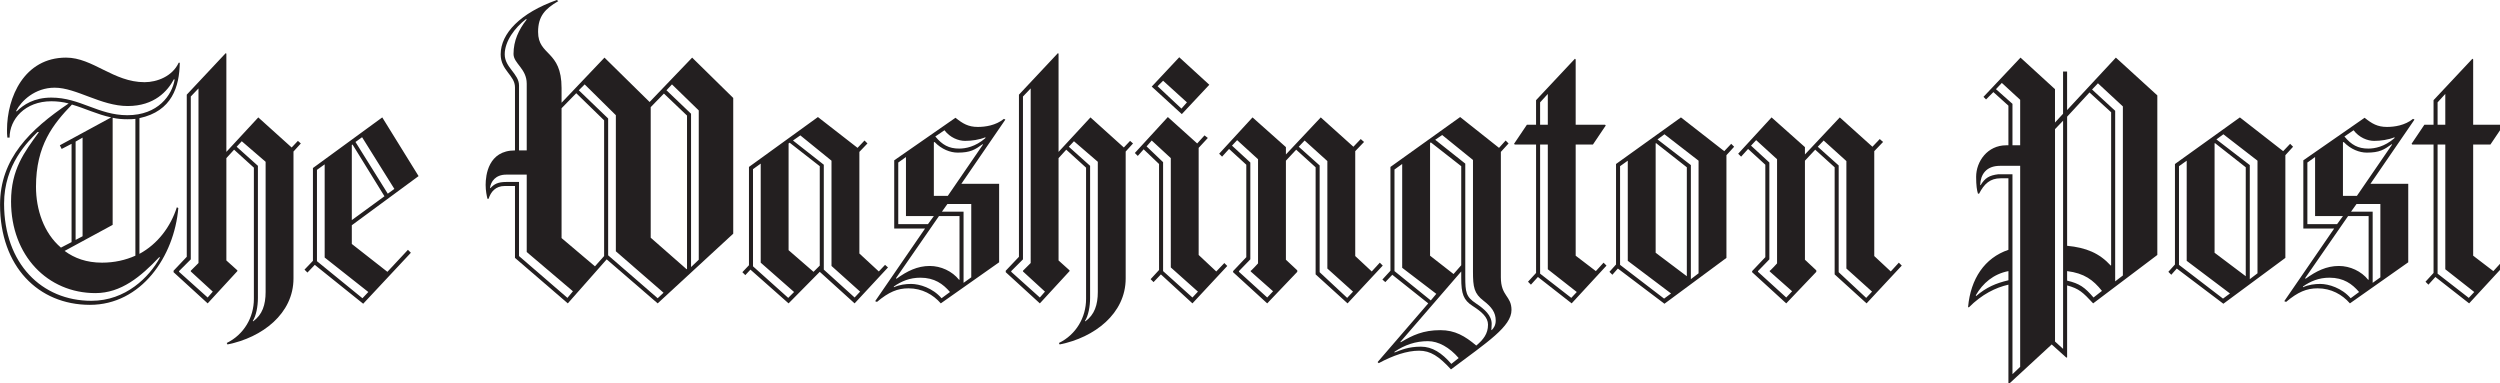
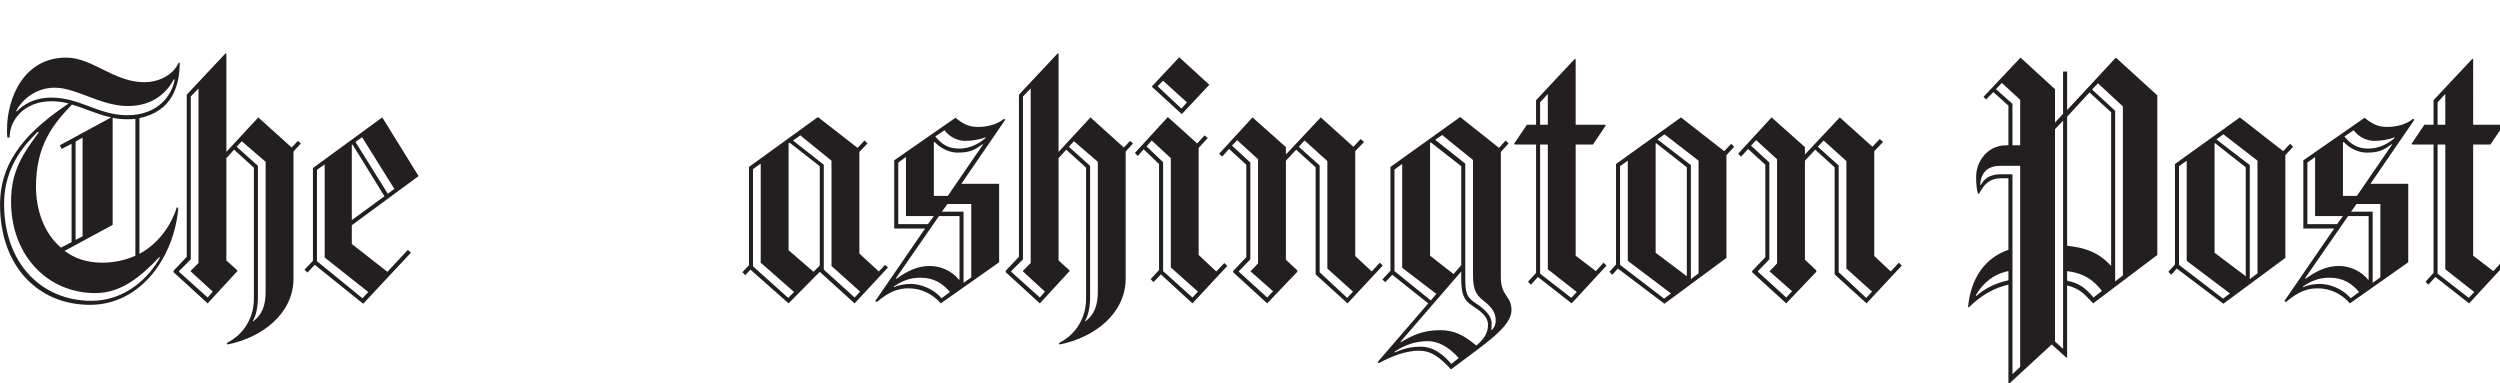
<svg xmlns="http://www.w3.org/2000/svg" xmlns:ns1="http://sodipodi.sourceforge.net/DTD/sodipodi-0.dtd" xmlns:ns2="http://www.inkscape.org/namespaces/inkscape" width="122.227mm" height="18.729mm" viewBox="0 0 122.227 18.729" version="1.1" id="svg8" ns1:docname="washington post.svg" ns2:version="0.92.3 (2405546, 2018-03-11)">
  <defs id="defs2" />
  <ns1:namedview id="base" pagecolor="#00ffff" bordercolor="#666666" borderopacity="1.0" ns2:pageopacity="0" ns2:pageshadow="2" ns2:zoom="0.98994949" ns2:cx="21.380616" ns2:cy="142.70223" ns2:document-units="mm" ns2:current-layer="layer1" showgrid="false" ns2:window-width="1920" ns2:window-height="1001" ns2:window-x="-9" ns2:window-y="-9" ns2:window-maximized="1" fit-margin-top="0" fit-margin-left="0" fit-margin-right="0" fit-margin-bottom="0" />
  <g ns2:label="Layer 1" ns2:groupmode="layer" id="layer1" transform="translate(-36.975,-179.124)">
    <g id="g16901" transform="matrix(0.265,0,0,0.265,35.435,178.876)">
      <g id="twp_x5F_full">
        <g id="g16882" enable-background="new    ">
          <path id="path16872" d="m 31.536,22.732 v 25.039 c 3.383,-1.827 5.752,-5.008 6.902,-8.595 l 0.271,0.136 c -0.745,8.933 -6.835,17.865 -16.309,17.865 -9.542,0 -16.58,-7.105 -16.58,-18.475 0,-8.526 5.549,-13.873 12.655,-18.678 -1.015,-0.271 -2.098,-0.406 -3.181,-0.406 -4.873,0 -7.715,3.316 -7.715,6.7 H 7.173 C 7.105,25.844 7.105,25.371 7.105,24.897 c 0,-6.023 3.181,-13.332 10.896,-13.332 4.94,0 8.73,4.534 14.482,4.534 2.301,0 5.143,-1.083 6.293,-3.587 h 0.203 c -0.067,4.4 -1.42,8.934 -7.443,10.22 z M 35.19,48.38 c -3.384,3.586 -7.038,6.632 -11.775,6.632 -8.797,0 -15.564,-6.903 -15.564,-16.919 0,-5.887 2.436,-9.067 5.143,-12.79 h -0.271 c -1.692,1.692 -6.158,5.955 -6.158,13.196 0,11.099 6.97,17.934 16.106,17.934 6.361,0 10.692,-4.398 12.655,-7.985 z m 2.706,-32.821 c -1.15,2.165 -3.586,4.939 -8.526,4.939 -4.94,0 -9.474,-3.384 -13.467,-3.384 -3.655,0 -6.158,2.437 -7.106,4.264 l 0.068,0.136 c 1.286,-1.286 3.248,-2.572 6.429,-2.572 5.278,0 8.662,3.249 14.008,3.249 5.685,0 8.256,-3.723 8.73,-6.564 z m -18.813,4.669 c -3.451,3.587 -6.632,7.512 -6.632,15.159 0,4.195 1.421,8.526 4.602,11.233 l 1.962,-1.016 V 27.469 l -1.827,0.947 -0.338,-0.677 9.474,-5.144 c -2.571,-0.54 -4.872,-1.69 -7.241,-2.367 z m 11.708,2.639 c -0.474,0.067 -0.947,0.067 -1.489,0.067 -0.947,0 -1.827,-0.067 -2.707,-0.271 v 19.76 L 17.73,47.23 c 1.827,1.353 4.06,2.165 6.902,2.165 2.301,0 4.331,-0.474 6.158,-1.286 V 22.867 Z m -9.745,3.452 -1.286,0.744 V 45.2 l 1.286,-0.677 z m 38.912,2.571 v 23.415 c 0,6.496 -5.752,10.896 -12.181,12.181 l -0.135,-0.271 c 3.181,-1.557 5.008,-4.737 5.008,-8.121 V 31.867 l -3.654,-3.315 -1.421,1.556 v 18.881 l 2.03,1.827 v 0.136 l -5.481,5.955 -6.293,-5.752 v -0.271 l 2.436,-2.572 V 18.401 l 7.173,-7.646 0.135,0.067 v 18.136 l 5.888,-6.361 6.158,5.55 1.15,-1.219 0.542,0.475 z M 41.01,51.019 v -0.135 l 1.421,-1.422 V 17.25 l -1.421,1.49 v 30.046 l -2.166,2.166 v 0.135 l 5.278,4.737 0.947,-1.083 z m 13.805,-20.235 -4.399,-3.789 -0.947,1.015 3.925,3.52 v 24.362 c 0,1.624 -0.338,3.315 -0.947,4.263 l 0.068,0.068 c 1.692,-1.219 2.301,-3.046 2.301,-5.414 V 30.784 Z m 15.903,11.708 v 3.451 l 6.564,5.143 3.79,-4.06 0.542,0.541 -8.797,9.406 -8.933,-7.173 -1.353,1.421 -0.542,-0.541 1.557,-1.624 V 31.935 l 12.79,-9.339 6.7,10.828 z m -5.008,5.956 v -17.19 l -1.421,1.016 v 16.851 l 8.392,6.835 1.083,-1.15 z m 5.144,-20.844 -0.136,0.068 v 13.873 l 6.023,-4.399 z m 1.759,-1.353 -1.218,0.879 5.956,9.542 1.218,-0.88 z" ns2:connector-curvature="0" style="fill:#231f20" />
-           <path id="path16874" d="m 127.147,56.906 -9.407,-8.121 -7.173,8.121 -9.745,-8.392 V 35.251 h -1.895 c -1.692,0 -2.571,1.083 -2.978,2.368 h -0.203 c -0.135,-0.541 -0.338,-1.488 -0.338,-2.571 0,-1.76 0.474,-6.361 5.414,-6.361 v -11.64 c 0,-2.233 -2.639,-3.113 -2.639,-6.091 0,-3.856 3.654,-7.646 10.354,-10.016 l 0.271,0.203 c -2.436,1.422 -3.722,2.775 -3.722,5.685 0,4.467 4.331,3.316 4.331,10.354 v 2.707 l 7.918,-8.324 8.324,8.188 7.85,-8.188 7.579,7.444 V 44.048 Z M 102.988,47.432 V 33.154 h -3.79 c -1.963,0 -2.842,1.285 -2.978,2.436 l 0.067,0.068 c 0.677,-0.744 1.354,-1.15 2.91,-1.15 h 2.368 v 13.67 l 8.933,7.715 1.015,-1.219 z m 0,-31.062 c 0,-2.774 -2.436,-3.722 -2.436,-5.481 0,-2.437 0.947,-4.466 2.436,-6.361 l -0.135,-0.067 c -2.03,1.557 -3.925,4.061 -3.925,6.496 0,2.437 2.639,3.587 2.639,5.753 v 11.978 h 1.421 z m 14.279,6.768 -5.143,-5.008 -2.707,2.774 V 44.86 l 6.158,5.211 1.692,-1.895 z m 2.165,24.159 V 22.191 l -5.752,-5.685 -1.083,1.083 5.414,5.21 v 25.242 l 9.136,7.918 1.083,-1.016 z m 13.129,-25.039 -4.263,-4.061 -2.436,2.504 v 24.092 l 6.632,5.819 0.067,-0.067 z m 2.165,-0.947 -4.94,-4.805 -1.015,1.083 4.534,4.331 v 28.287 l 1.421,-1.354 z" ns2:connector-curvature="0" style="fill:#231f20" />
          <path id="path16876" d="m 163.481,56.906 -6.429,-5.82 -5.752,5.82 -7.038,-6.226 -0.948,1.015 -0.541,-0.541 1.218,-1.286 V 31.733 l 12.723,-9.204 7.309,5.685 1.286,-1.354 0.542,0.542 -1.489,1.556 v 18.746 l 3.586,3.315 1.151,-1.218 0.541,0.474 z M 146.157,49.395 V 31.123 l -1.421,1.015 v 17.934 l 6.497,5.82 1.083,-1.083 z m 10.895,-17.798 -5.549,-4.331 -0.203,0.136 v 19.692 l 4.602,3.992 1.15,-1.15 z m 2.166,18.407 V 30.582 l -5.752,-4.67 -1.353,0.947 5.684,4.467 V 50.68 l 5.685,5.143 1.015,-1.083 z m 23.956,-15.159 h 6.97 v 14.482 l -10.76,7.579 c -1.421,-1.624 -3.452,-2.774 -5.955,-2.774 -2.03,0 -3.655,0.677 -5.82,2.504 L 167.271,56.5 176.475,43.101 H 170.79 V 30.514 l 11.302,-7.85 c 1.353,1.083 2.368,1.691 4.128,1.691 1.354,0 3.316,-0.271 4.805,-1.488 l 0.271,0.135 z m -7.579,17.324 c -1.963,0 -3.519,0.677 -4.873,1.624 v 0.136 c 1.083,-0.474 2.166,-0.609 3.181,-0.609 1.556,0 3.993,0.745 5.617,2.64 l 1.557,-1.15 c -1.287,-1.49 -2.843,-2.641 -5.482,-2.641 z m 7.24,-11.369 h -3.79 l -7.918,11.438 0.068,0.135 c 1.962,-1.421 3.857,-2.368 6.158,-2.368 2.03,0 4.128,0.947 5.414,2.571 l 0.068,-0.067 z m -9.88,0 V 29.906 l -1.421,1.015 V 42.29 h 5.481 l 1.083,-1.489 h -5.143 z m 14.144,-13.264 c -1.421,1.016 -2.233,1.557 -4.602,1.557 -1.354,0 -2.978,-0.609 -4.263,-1.963 l -0.135,0.068 v 9.88 h 2.571 l 6.497,-9.475 z m -3.248,-0.609 c -1.218,0 -2.774,-0.608 -3.79,-1.962 l -1.692,1.15 c 1.286,1.557 2.504,2.233 4.398,2.233 1.218,0 2.978,-0.339 4.805,-1.896 l 0.067,-0.202 c -1.149,0.475 -2.57,0.677 -3.788,0.677 z m 1.15,11.641 h -4.399 l -1.015,1.421 h 3.993 v 13.128 l 1.421,-1.015 z m 28.49,-9.678 v 23.415 c 0,6.496 -5.752,10.896 -12.181,12.181 l -0.135,-0.271 c 3.181,-1.557 5.008,-4.737 5.008,-8.121 V 31.867 l -3.654,-3.315 -1.421,1.556 v 18.881 l 2.03,1.827 v 0.136 l -5.481,5.955 -6.293,-5.752 V 50.884 L 193.8,48.312 V 18.401 l 7.173,-7.646 0.135,0.067 v 18.136 l 5.888,-6.361 6.158,5.55 1.15,-1.219 0.542,0.475 z m -18.948,22.129 v -0.135 l 1.421,-1.422 V 17.25 l -1.421,1.489 v 30.046 l -2.166,2.166 v 0.135 l 5.278,4.737 0.947,-1.083 z m 13.805,-20.235 -4.399,-3.789 -0.947,1.015 3.925,3.52 v 24.362 c 0,1.624 -0.338,3.315 -0.947,4.263 l 0.068,0.068 c 1.692,-1.219 2.301,-3.046 2.301,-5.414 V 30.784 Z m 17.46,26.122 -5.82,-5.346 -1.354,1.421 -0.542,-0.542 1.557,-1.691 V 31.191 l -2.842,-2.707 -1.083,1.219 -0.542,-0.542 6.09,-6.632 5.414,4.873 1.354,-1.489 0.609,0.474 -1.692,1.827 v 19.761 l 3.249,3.045 1.489,-1.557 0.541,0.542 z m -3.993,-6.631 V 30.108 l -3.519,-3.248 -0.947,1.083 3.045,2.91 v 20.099 l 5.414,4.872 1.015,-1.083 z m 2.03,-28.287 -5.549,-5.075 5.076,-5.414 5.549,5.075 z m -3.451,-6.159 -1.015,1.015 4.398,4.128 1.015,-1.15 z" ns2:connector-curvature="0" style="fill:#231f20" />
          <path id="path16878" d="M 254.423,56.906 248.535,51.56 V 31.8 l -3.587,-3.248 -1.895,2.03 v 18.271 l 2.098,1.962 v 0.271 l -5.549,5.82 -6.294,-5.752 v -0.203 l 2.437,-2.571 V 31.326 l -3.181,-2.91 -1.286,1.421 -0.541,-0.541 6.158,-6.7 6.158,5.482 v 1.353 l 6.429,-6.835 6.022,5.414 1.354,-1.421 0.609,0.541 -1.624,1.692 v 19.354 l 3.045,2.842 1.489,-1.624 0.541,0.541 z m -17.866,-5.887 v -0.135 c 0,0.135 1.354,-1.354 1.354,-1.354 V 30.31 l -3.858,-3.519 -0.948,1.015 3.384,3.113 v 17.865 l -2.098,2.166 v 0.135 l 5.211,4.737 1.082,-1.15 z M 250.7,50.478 V 30.65 l -4.195,-3.79 -1.083,1.15 3.857,3.451 v 19.693 l 5.075,4.737 1.083,-1.151 z m 22.806,18.609 c -2.232,-2.436 -3.789,-3.451 -5.887,-3.451 -2.233,0 -4.805,0.88 -7.444,2.301 l -0.203,-0.202 9.339,-10.828 -6.632,-5.278 -1.286,1.354 -0.541,-0.474 1.488,-1.624 V 31.733 l 12.858,-9.204 7.173,5.685 1.219,-1.354 0.541,0.542 -1.421,1.556 v 23.145 c 0,3.519 1.962,3.384 1.962,6.022 0,3.045 -4.399,5.887 -11.166,10.962 z m -9,-18.745 V 31.191 l -1.421,1.016 v 18.745 l 6.699,5.414 1.016,-1.219 z m 4.737,13.535 c -2.233,0 -4.264,0.677 -6.158,1.962 v 0.136 c 1.218,-0.474 2.571,-1.083 4.872,-1.083 2.098,0 3.857,1.15 5.617,3.181 l 1.354,-1.083 c -1.693,-1.962 -3.723,-3.113 -5.685,-3.113 z m 8.256,-6.497 c -1.691,-1.083 -2.098,-2.233 -2.098,-5.143 v -1.219 l -11.234,12.993 0.068,0.067 c 2.165,-1.285 4.128,-2.232 7.309,-2.232 2.707,0 4.534,1.082 6.632,2.842 1.286,-1.083 2.165,-2.165 2.165,-3.857 0,-1.353 -1.151,-2.368 -2.842,-3.451 z m -2.098,-25.783 -5.617,-4.398 -0.136,0.135 v 20.775 l 4.332,3.384 1.421,-1.624 z m 4.128,24.836 c -1.76,-1.354 -1.963,-2.504 -1.963,-5.414 V 30.447 l -5.685,-4.602 -1.285,0.88 5.549,4.398 v 20.843 c 0,2.91 0.136,3.723 1.963,4.94 1.624,1.083 2.909,2.233 2.909,3.79 0,0.405 -0.067,1.082 -0.067,1.082 l 0.067,0.068 c 0.339,-0.339 0.745,-0.88 0.745,-1.76 10e-4,-1.488 -0.744,-2.503 -2.233,-3.653 z m 16.242,0.473 -6.226,-4.872 -1.286,1.421 -0.541,-0.542 1.488,-1.624 V 27.604 h -3.925 l -0.136,-0.135 2.369,-3.52 h 1.691 v -4.533 l 7.174,-7.647 0.135,0.136 V 23.95 h 5.414 l 0.136,0.136 -2.369,3.519 h -3.181 V 48.11 l 3.723,2.843 1.421,-1.557 0.541,0.541 z m -4.399,-38.641 -1.421,1.557 v 4.128 h 1.421 z m 0,32.348 V 27.604 h -1.421 v 23.821 l 5.752,4.467 1.015,-1.083 z m 32.956,-21.046 v 18.948 l -11.437,8.459 -8.595,-6.496 -1.015,1.15 -0.541,-0.542 1.218,-1.353 V 31.191 l 11.979,-8.595 7.985,6.227 1.285,-1.354 0.542,0.541 z m -18.203,19.49 V 30.582 l -1.422,1.015 v 18.204 l 8.121,6.226 1.286,-0.947 z M 317.02,31.8 l -5.685,-4.467 -0.067,0.068 v 20.166 l 5.752,4.331 z m 2.166,-1.218 -6.294,-4.873 -1.285,0.947 6.158,4.737 V 52.44 l 1.421,-1.082 z M 350.18,56.906 344.292,51.56 V 31.8 l -3.587,-3.248 -1.895,2.03 v 18.271 l 2.098,1.962 v 0.271 l -5.549,5.82 -6.294,-5.752 v -0.203 l 2.437,-2.571 V 31.326 l -3.181,-2.91 -1.286,1.421 -0.541,-0.541 6.158,-6.7 6.158,5.482 v 1.353 l 6.429,-6.835 6.023,5.414 1.353,-1.421 0.609,0.541 -1.624,1.692 v 19.354 l 3.045,2.842 1.489,-1.624 0.541,0.541 z m -17.867,-5.887 v -0.135 c 0,0.135 1.354,-1.354 1.354,-1.354 V 30.31 l -3.857,-3.519 -0.947,1.015 3.384,3.113 v 17.865 l -2.098,2.166 v 0.135 l 5.211,4.737 1.083,-1.15 z m 14.144,-0.541 V 30.65 l -4.195,-3.79 -1.083,1.15 3.857,3.451 v 19.693 l 5.075,4.737 1.083,-1.151 z" ns2:connector-curvature="0" style="fill:#231f20" />
          <path id="path16880" d="m 391.986,56.906 c -1.895,-2.03 -2.571,-2.707 -4.805,-3.316 v 1.489 11.775 l -0.136,0.067 -2.707,-2.437 -7.85,7.241 -0.136,-0.067 V 53.455 c -2.368,0.541 -4.872,1.76 -7.309,4.195 l -0.135,-0.067 c 0.474,-5.211 3.045,-9.068 7.443,-10.557 V 33.83 h -1.421 c -1.962,0 -3.045,1.015 -3.992,2.842 h -0.203 c -0.203,-0.608 -0.339,-1.557 -0.339,-3.112 0,-2.843 2.098,-5.82 5.55,-5.82 h 0.405 v -7.309 l -2.774,-2.504 -1.354,1.354 -0.474,-0.474 6.835,-7.241 6.361,5.82 v 6.158 l 1.489,-1.624 v -7.783 h 0.744 v 7.106 l 9,-9.678 7.647,6.971 v 29.438 z m -15.632,-5.955 c -2.774,0.541 -4.736,2.233 -6.022,4.466 l 0.067,0.136 c 1.896,-1.624 3.654,-2.368 5.955,-2.91 z M 378.52,31.53 h -3.722 c -2.572,0 -3.587,1.624 -3.654,3.519 l 0.067,0.067 c 0.812,-1.354 1.624,-1.827 3.248,-2.029 h 2.64 v 36.881 l 1.421,-1.354 z m 0,-12.182 -3.384,-3.112 -1.083,1.15 3.046,2.706 v 7.647 h 1.421 z m 7.918,3.857 -1.489,1.557 v 39.183 l 1.489,1.354 z m 8.865,-1.556 -3.993,-3.654 -4.128,4.467 v 23.82 c 3.519,0.339 5.955,1.354 8.053,3.654 l 0.068,-0.067 z m -8.121,29.302 v 1.76 c 2.301,0.541 3.248,1.218 4.872,3.112 l 1.557,-1.218 c -1.625,-2.03 -3.249,-3.247 -6.429,-3.654 z m 10.286,-30.384 -4.602,-4.264 -1.083,1.15 4.264,3.925 v 31.468 l 1.421,-1.083 z m 29.979,9 v 18.948 l -11.438,8.459 -8.594,-6.496 -1.016,1.15 -0.541,-0.542 1.218,-1.353 V 31.191 l 11.979,-8.595 7.985,6.227 1.285,-1.354 0.542,0.541 z m -18.204,19.49 V 30.582 l -1.422,1.015 v 18.204 l 8.121,6.226 1.286,-0.947 z m 10.895,-17.257 -5.684,-4.467 -0.068,0.068 v 20.166 l 5.752,4.331 z m 2.166,-1.218 -6.294,-4.873 -1.285,0.947 6.158,4.737 V 52.44 l 1.421,-1.082 z m 20.842,4.263 h 6.971 v 14.482 l -10.76,7.579 c -1.421,-1.624 -3.451,-2.774 -5.955,-2.774 -2.03,0 -3.654,0.677 -5.82,2.504 l -0.338,-0.136 9.203,-13.399 h -5.685 V 30.514 l 11.302,-7.85 c 1.354,1.083 2.368,1.691 4.128,1.691 1.354,0 3.315,-0.271 4.805,-1.488 l 0.271,0.135 z m -7.579,17.324 c -1.962,0 -3.519,0.677 -4.872,1.624 v 0.136 c 1.083,-0.474 2.165,-0.609 3.181,-0.609 1.557,0 3.992,0.745 5.616,2.64 l 1.557,-1.15 c -1.285,-1.49 -2.842,-2.641 -5.482,-2.641 z M 442.809,40.8 h -3.79 l -7.917,11.438 0.067,0.135 c 1.962,-1.421 3.857,-2.368 6.158,-2.368 2.03,0 4.128,0.947 5.414,2.571 l 0.067,-0.067 V 40.8 Z m -9.88,0 V 29.906 l -1.422,1.015 V 42.29 h 5.481 l 1.083,-1.489 h -5.142 z m 14.143,-13.264 c -1.422,1.016 -2.233,1.557 -4.603,1.557 -1.354,0 -2.978,-0.609 -4.263,-1.963 l -0.136,0.068 v 9.88 h 2.571 l 6.497,-9.475 z m -3.249,-0.609 c -1.218,0 -2.774,-0.608 -3.789,-1.962 l -1.692,1.15 c 1.286,1.557 2.504,2.233 4.399,2.233 1.218,0 2.978,-0.339 4.805,-1.896 l 0.067,-0.202 c -1.15,0.475 -2.571,0.677 -3.79,0.677 z m 1.151,11.641 h -4.398 l -1.015,1.421 h 3.992 v 13.128 l 1.421,-1.015 z m 16.377,18.338 -6.226,-4.872 -1.286,1.421 -0.541,-0.542 1.488,-1.624 V 27.604 h -3.925 l -0.135,-0.135 2.368,-3.52 h 1.691 v -4.533 l 7.174,-7.647 0.136,0.136 V 23.95 h 5.413 l 0.136,0.136 -2.369,3.519 h -3.18 V 48.11 l 3.722,2.843 1.421,-1.557 0.541,0.541 z m -4.399,-38.641 -1.421,1.557 v 4.128 h 1.421 z m 0,32.348 V 27.604 h -1.421 v 23.821 l 5.752,4.467 1.015,-1.083 z" ns2:connector-curvature="0" style="fill:#231f20" />
        </g>
      </g>
      <g id="Layer_1_1_">
</g>
    </g>
  </g>
</svg>